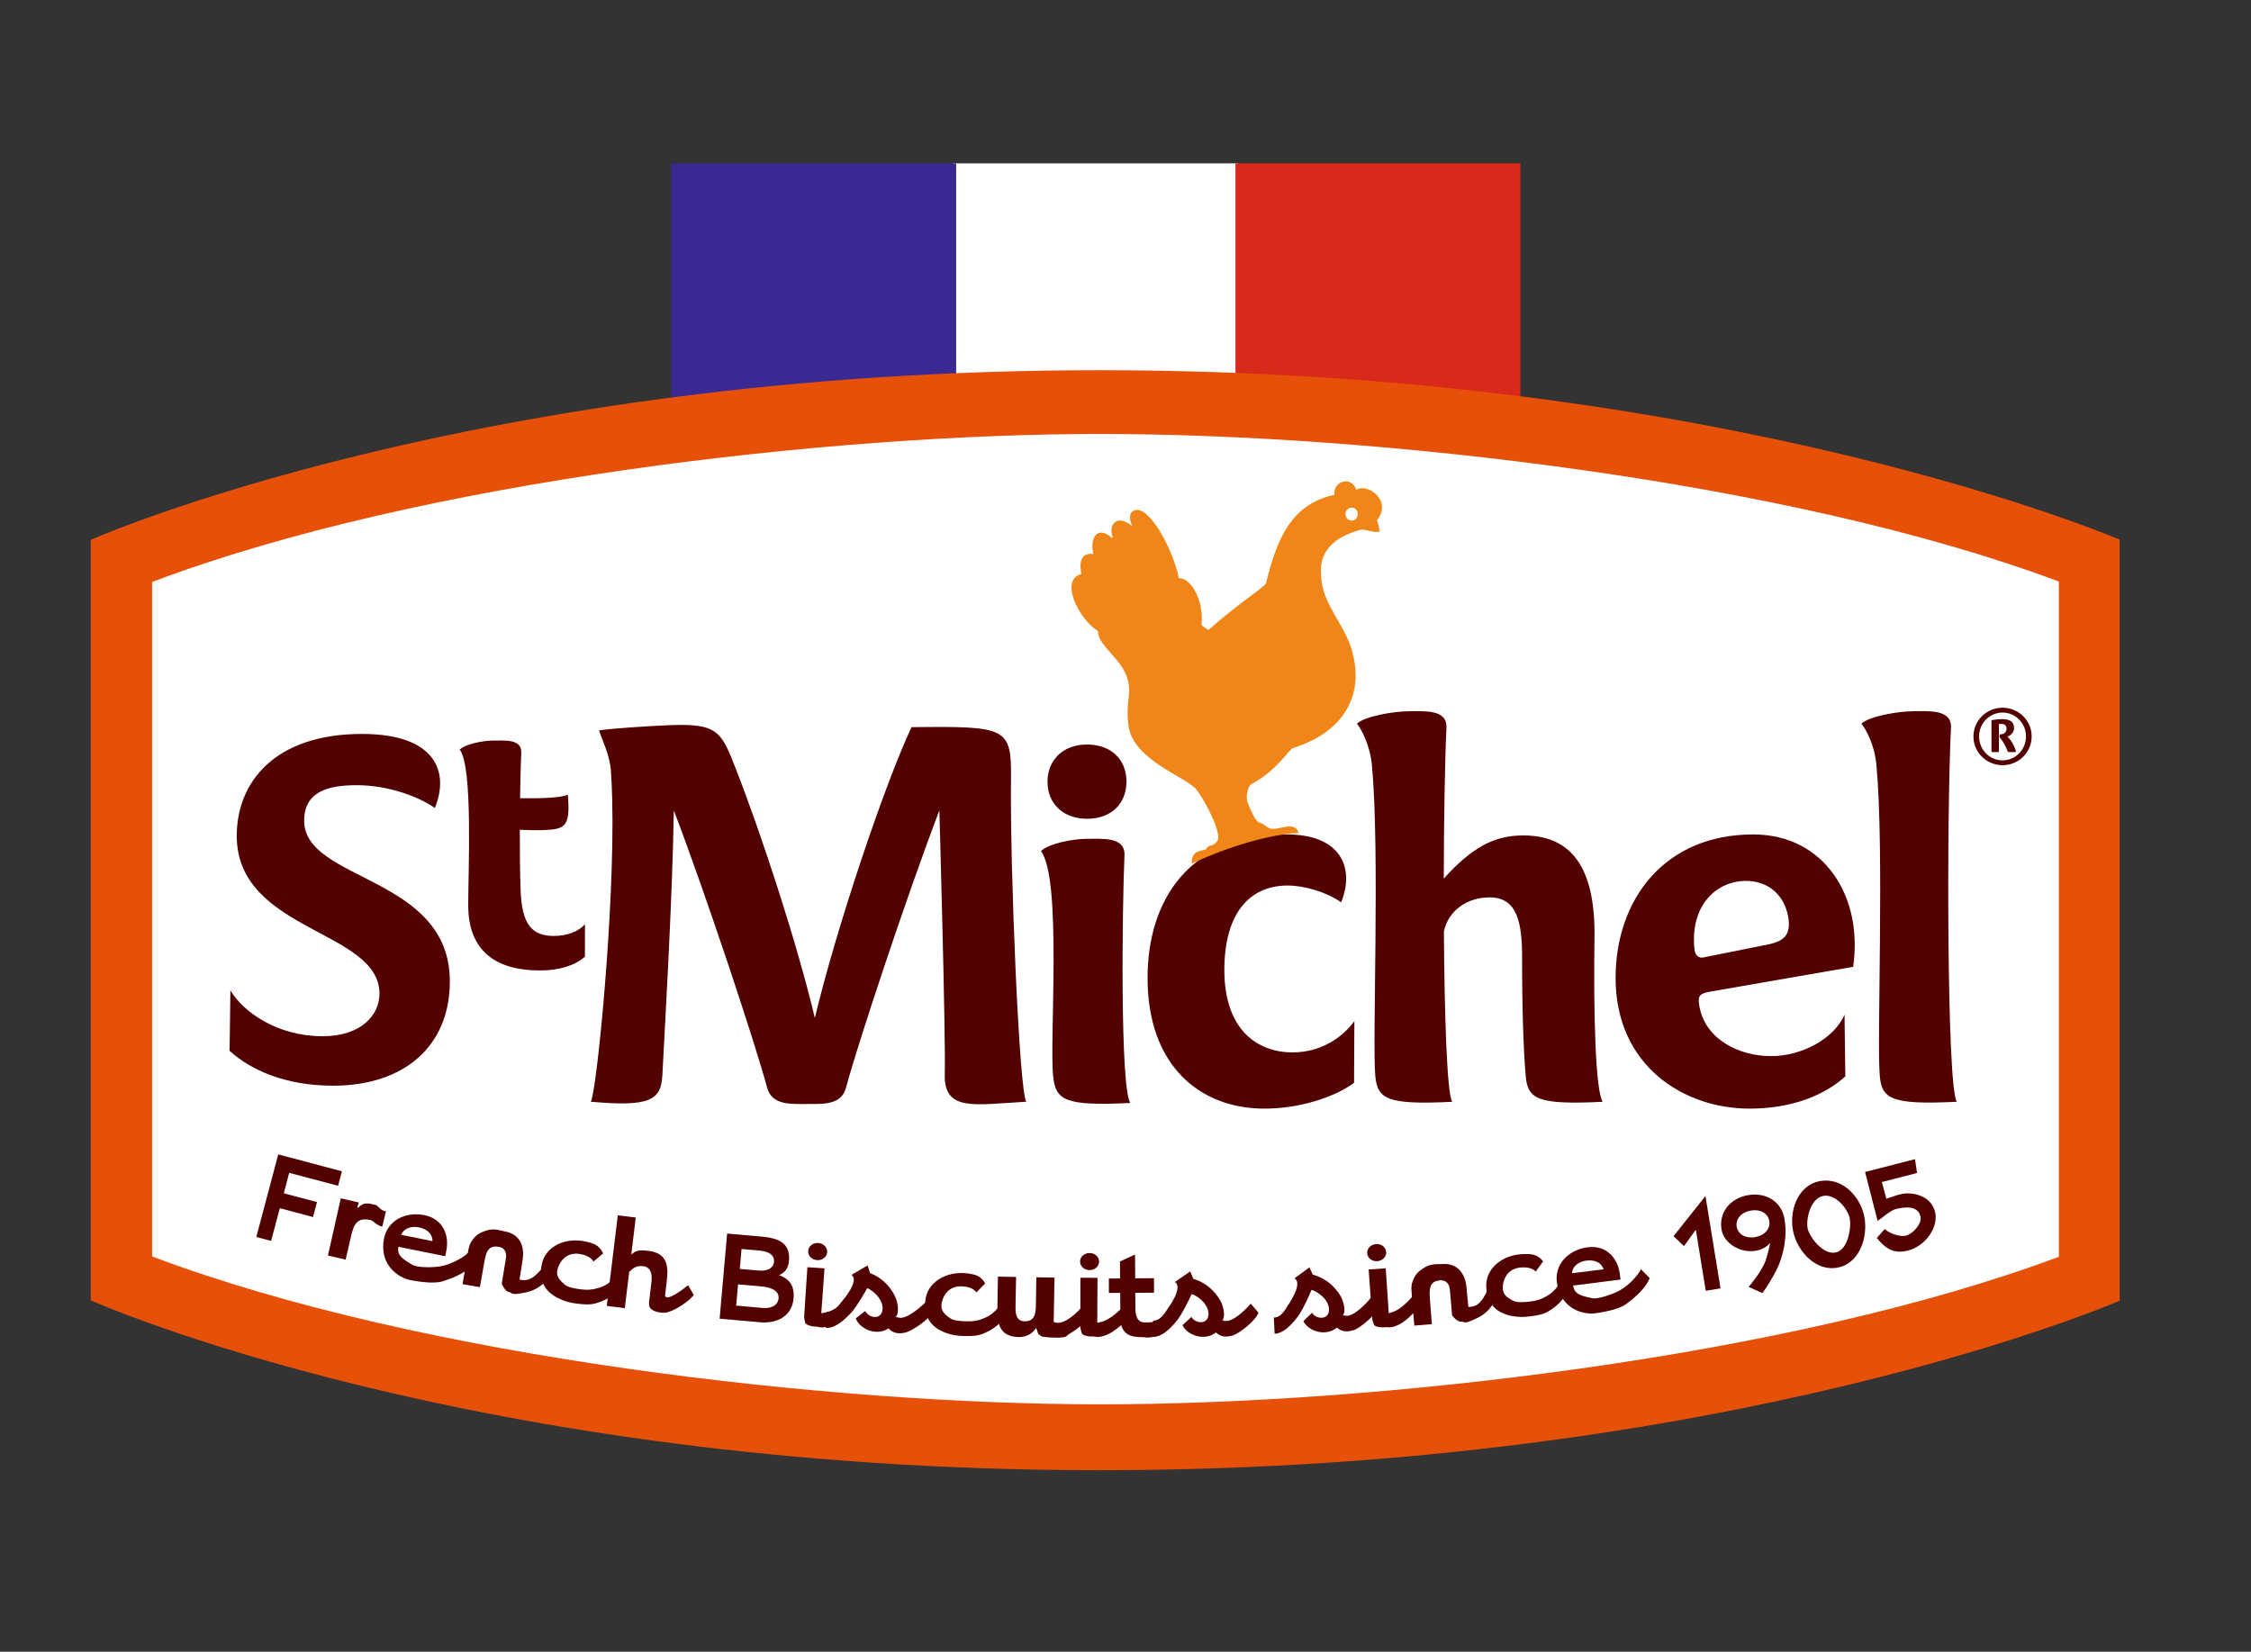
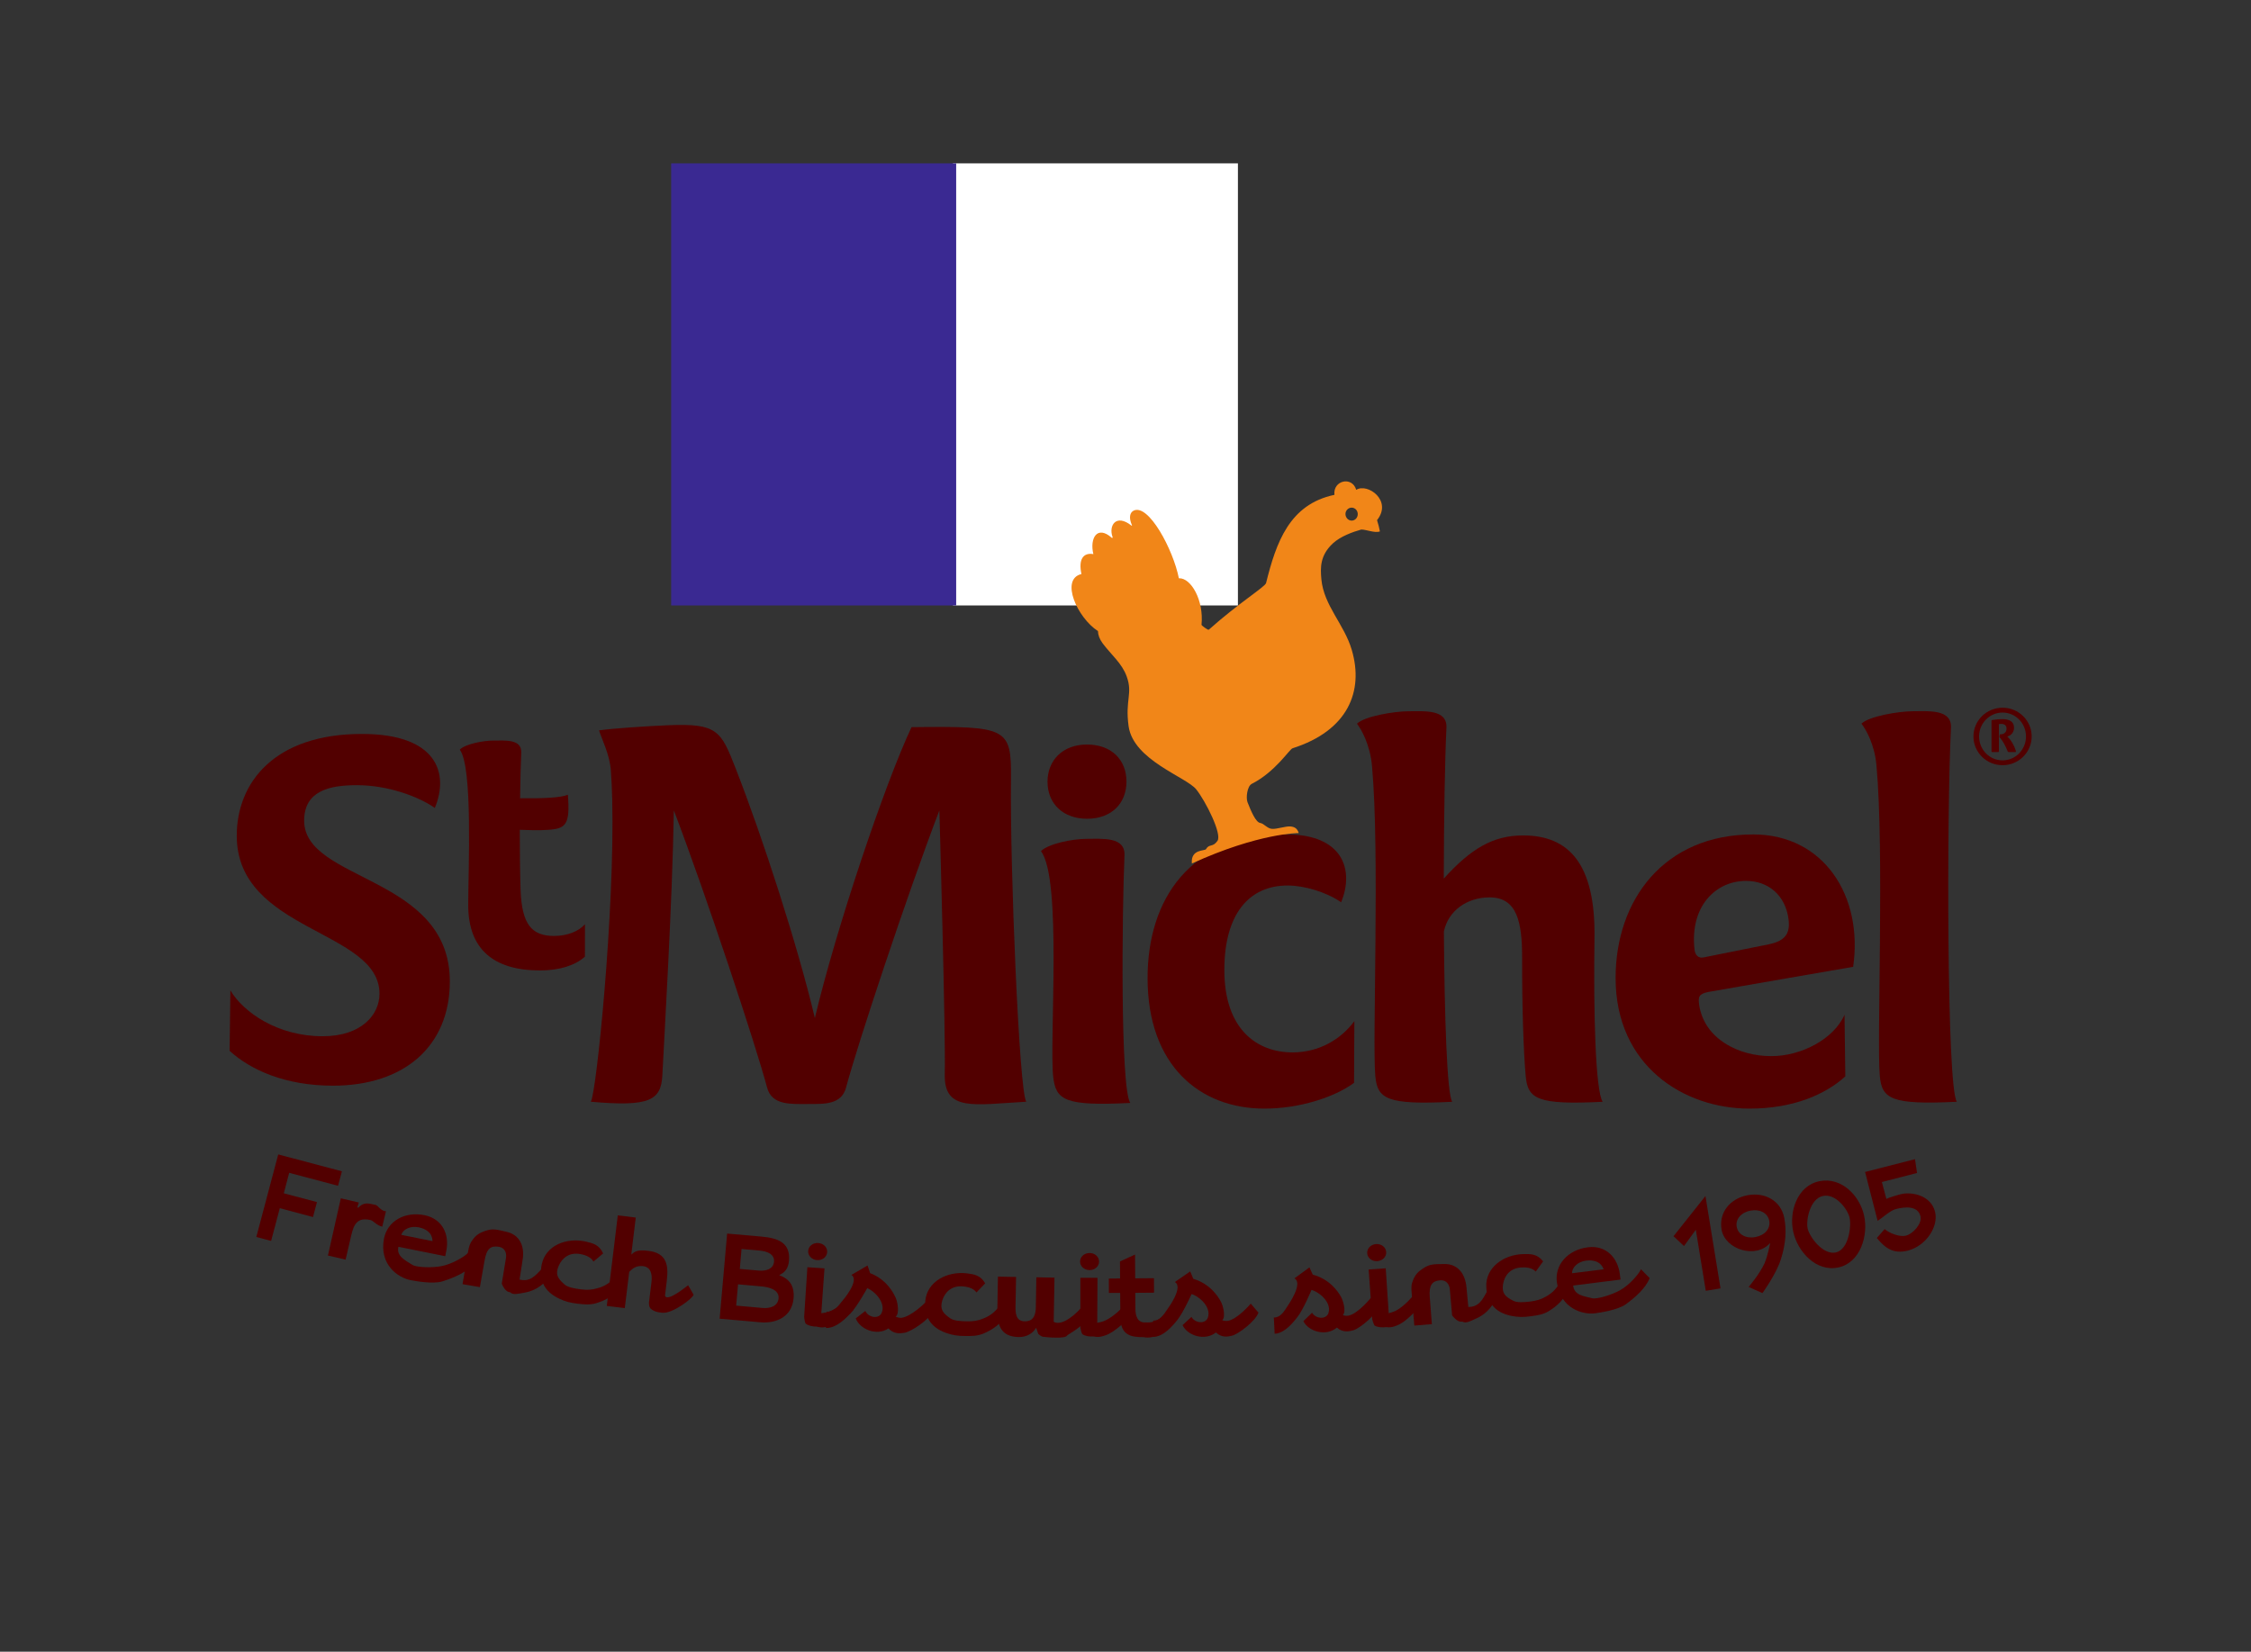
<svg xmlns="http://www.w3.org/2000/svg" xmlns:xlink="http://www.w3.org/1999/xlink" version="1.1" id="レイヤー_1" x="0px" y="0px" width="124px" height="91px" viewBox="0 0 124 91" enable-background="new 0 0 124 91" xml:space="preserve">
  <rect x="0" y="0" width="124" height="91" fill="#333333" stroke="none" />
  <g>
    <g>
      <defs>
        <rect id="SVGID_1_" width="124" height="91" />
      </defs>
      <clipPath id="SVGID_2_">
        <use xlink:href="#SVGID_1_" overflow="visible" />
      </clipPath>
      <g clip-path="url(#SVGID_2_)">
        <g>
          <rect x="52.496" y="9" fill="#FFFFFF" width="15.697" height="24.357" />
          <rect x="36.972" y="9" fill="#3A2992" width="15.7" height="24.357" />
-           <rect x="68.057" y="9" fill="#D8291A" width="15.698" height="24.357" />
-           <path fill="#FFFFFF" d="M60.579,20.699c-34.18,0-55.02,9.252-55.02,9.252v41.482c0,0,20.66,9.262,55.02,9.262      c34.366,0,55.627-9.242,55.627-9.242V29.942C116.206,29.942,94.766,20.699,60.579,20.699" />
-           <path fill="#E75008" d="M60.576,20.396C26.05,20.396,5,29.741,5,29.741v41.901C5,71.643,25.868,81,60.576,81      c34.714,0,56.188-9.336,56.188-9.336V29.731C116.766,29.731,95.107,20.396,60.576,20.396 M113.417,69.241      c-14.929,5.589-37.813,8.13-52.811,8.13c-14.787,0-37.404-2.549-52.227-8.148v-37.16c14.824-5.605,37.439-8.154,52.227-8.154      c14.996,0,37.882,2.544,52.811,8.131V69.241z" />
          <path fill="#520000" d="M33.726,44.089c0.143,6.069-0.87,16.144-1.181,16.61c3.255,0.289,3.868-0.072,3.942-1.463      c0.086-1.77,0.557-9.598,0.632-14.588c1.803,4.734,4.508,12.913,5.135,15.263c0.263,1.011,1.34,0.913,2.331,0.913      c0.851,0,1.776,0.029,2.023-0.913c0.626-2.351,3.332-10.528,5.139-15.263c0,0,0.354,12.411,0.297,14.52      c-0.057,2.102,1.621,1.688,4.488,1.531c-0.393-0.586-0.898-12.951-0.841-17.747c0.032-2.88-0.188-2.949-5.479-2.89      c-1.492,3.175-4.16,11.124-5.324,16.024c-0.943-3.973-2.875-9.95-4.369-13.765c-0.803-2.062-1.004-2.479-3.715-2.365      c-1.115,0.045-3.105,0.178-3.805,0.283c0.156,0.501,0.582,1.322,0.65,2.186C33.687,42.934,33.712,43.492,33.726,44.089" />
          <path fill="#520000" d="M87.835,51.68c0.062-4.113-1.431-5.652-3.929-5.652c-1.655,0-2.868,0.716-4.374,2.378      c0.008-3.371,0.063-6.57,0.147-8.299c0.059-1.042-1.207-0.92-2.1-0.92c-0.764,0-2.415,0.273-2.828,0.685      c0.232,0.299,0.723,1.146,0.828,2.33c0.436,4.797,0.012,15.15,0.18,17.063c0.111,1.286,0.633,1.616,4.238,1.438      c-0.289-0.44-0.424-4.721-0.459-9.383c0.238-1.129,1.252-1.879,2.521-1.879c1.512,0,1.793,1.36,1.789,3.342      c-0.007,2.592,0.075,5.132,0.196,6.482c0.108,1.286,0.628,1.616,4.24,1.438C87.887,60.086,87.775,55.77,87.835,51.68" />
          <path fill="#520000" d="M107.473,40.105c0.057-1.042-1.209-0.92-2.097-0.92c-0.769,0-2.418,0.273-2.835,0.685      c0.234,0.296,0.719,1.125,0.825,2.278c0.442,4.786,0.015,15.192,0.184,17.116c0.113,1.285,0.632,1.614,4.243,1.437      C107.236,59.85,107.236,44.727,107.473,40.105" />
          <path fill="#520000" d="M61.944,47.129c0.049-1.041-1.207-0.913-2.1-0.913c-0.764,0-2.092,0.267-2.502,0.677      c1.179,1.529,0.452,10.49,0.676,12.434c0.147,1.285,0.632,1.621,4.244,1.439C61.707,59.911,61.81,50.172,61.944,47.129" />
          <path fill="#520000" d="M96.581,45.973c-4.924,0-7.583,3.618-7.583,7.908c0,4.837,3.75,7.198,7.377,7.198      c2.413,0,4.195-0.788,5.277-1.777l-0.043-3.399c-0.588,1.355-2.418,2.296-4.051,2.283c-1.776,0-3.664-0.938-3.955-2.809      c-0.067-0.454-0.027-0.621,0.515-0.727c0.86-0.156,7.966-1.383,7.966-1.383C102.645,49.379,100.475,45.973,96.581,45.973       M98.523,50.632c0.101,0.777-0.155,1.204-1.094,1.396c-0.918,0.189-2.766,0.56-3.594,0.722      c-0.261,0.052-0.451-0.112-0.488-0.421c-0.274-2.406,1.176-3.796,2.834-3.796C97.413,48.531,98.35,49.329,98.523,50.632" />
          <path fill="#520000" d="M59.878,45.109c1.374,0,2.175-0.868,2.175-2.044c0-1.224-0.845-2.046-2.175-2.046      c-1.356,0-2.174,0.89-2.174,2.046C57.704,44.314,58.603,45.109,59.878,45.109" />
          <path fill="#520000" d="M67.445,53.441c0-3.063,1.348-4.658,3.49-4.654c0.902,0,2.121,0.352,2.943,0.922      c0.727-1.759,0.121-3.736-2.999-3.736c-5.362,0-7.663,3.618-7.663,7.908c0,4.837,2.887,7.198,6.438,7.198      c1.916,0,3.854-0.62,4.936-1.421l0.018-3.399c-0.738,0.999-1.939,1.722-3.408,1.722C69.238,57.98,67.445,56.709,67.445,53.441" />
          <path fill="#520000" d="M28.678,49.05c-0.034-0.997-0.044-2.182-0.044-3.332c0.51,0.014,1.042,0.043,1.586,0      c0.945-0.067,1.195-0.285,1.062-1.931c-0.41,0.168-1.379,0.206-2.632,0.192c0.013-1.029,0.038-1.931,0.064-2.507      c0.036-0.766-0.889-0.671-1.544-0.671c-0.565,0-1.539,0.193-1.844,0.499c0.732,0.949,0.467,6.649,0.467,8.562      c0,2.438,1.4,3.604,3.957,3.604c1.059,0,1.926-0.271,2.472-0.76l0.002-1.786c-0.342,0.388-0.97,0.646-1.704,0.646      C29.292,51.564,28.749,50.928,28.678,49.05" />
          <path fill="#520000" d="M16.755,45.214c0-1.643,1.391-1.955,2.903-1.955c1.721,0,3.403,0.628,4.296,1.254      c0.797-1.924,0.111-4.077-4.015-4.077c-4.831,0-6.897,2.691-6.897,5.607c0,5.299,7.863,5.177,7.863,8.707      c0,1.163-0.998,2.341-3.135,2.341c-2.468,0-4.346-1.306-5.078-2.524l-0.044,3.328c1.168,1.066,3.09,1.92,5.696,1.92      c3.94,0,6.436-2.192,6.436-5.746C24.78,48.229,16.755,48.58,16.755,45.214" />
          <polygon fill="#520000" points="15.327,63.602 18.835,64.532 18.622,65.331 15.931,64.616 15.634,65.743 17.461,66.229       17.242,67.053 15.414,66.564 14.935,68.368 14.12,68.15     " />
          <path fill="#520000" d="M18.774,66.02l0.994,0.232l-0.08,0.245l0.039,0.052c0.299-0.333,0.547-0.261,0.977-0.16      c0.107,0.024,0.316,0.365,0.559,0.338l-0.205,0.854c-0.293-0.054-0.496-0.328-0.639-0.361c-0.742-0.173-0.93,0.235-1.076,0.869      L19.039,69.4l-0.974-0.228L18.774,66.02z" />
          <path fill="#520000" d="M26.076,69.65c-0.39,0.451-1.022,0.729-1.708,0.947c-0.531,0.163-1.519-0.023-1.772-0.074      c-0.665-0.133-1.712-0.842-1.446-2.271c0.186-0.988,1.162-1.521,2.236-1.302c1,0.204,1.379,1.083,1.2,1.959l-0.06,0.3      l-2.58-0.518c-0.104,0.511,0.319,0.711,0.768,0.994c0.246,0.156,1.136,0.166,1.602,0.072c0.592-0.109,1.314-0.546,1.459-0.729      L26.076,69.65z M23.825,68.379c-0.012-0.475-0.381-0.684-0.766-0.762c-0.465-0.092-0.863,0.117-0.954,0.416L23.825,68.379z" />
          <path fill="#520000" d="M25.78,68.979c0.057-0.317,0.096-0.467,0.266-0.691c0.195-0.26,0.382-0.367,0.684-0.473      c0.436-0.153,0.67-0.063,1.184,0.053c0.701,0.162,1.002,0.773,0.875,1.546l-0.169,1.082c0,0,0.101,0.024,0.165,0.028      c0.535,0.056,0.825-0.393,1.174-0.735l0.281,0.595c-0.417,0.53-0.896,0.773-1.448,0.852c-0.198,0.029-0.534,0.131-0.694-0.041      c-0.297-0.016-0.457-0.477-0.457-0.477l0.23-1.404c0.051-0.293-0.066-0.568-0.389-0.623c-0.449-0.076-0.678,0.103-0.788,0.758      l-0.258,1.464l-0.956-0.163L25.78,68.979z" />
          <path fill="#520000" d="M32.692,69.507c-0.158-0.284-0.531-0.382-0.725-0.415c-0.583-0.105-0.992,0.188-1.191,0.651      c-0.197,0.468-0.061,0.69,0.33,1.03c0.174,0.15,0.539,0.218,0.887,0.262c0.345,0.043,0.615,0.031,0.918-0.061      c0.461-0.121,0.679-0.312,1.053-0.658l0.263,0.533c-0.373,0.539-0.862,0.791-1.401,0.955c-0.352,0.094-0.607,0.065-0.996,0.024      c-0.418-0.047-0.704-0.123-1.038-0.284c-0.858-0.413-1.109-1.07-0.951-1.874c0.207-1.047,1.36-1.517,2.453-1.261      c0.367,0.089,0.716,0.168,0.931,0.648L32.692,69.507z" />
          <path fill="#520000" d="M35.022,67.08l-0.237,1.961l0.004,0.078c0.204-0.229,0.453-0.262,0.931-0.203      c1.006,0.12,1.115,0.781,1.012,1.641l-0.098,0.818c0.088,0.413,1.271-0.568,1.271-0.568l0.302,0.521      c-0.024,0.194-1.153,1.04-1.689,0.998c0,0-0.443-0.005-0.67-0.222c-0.131-0.123-0.092-0.392-0.092-0.392l0.131-1.08      c0.044-0.368,0.004-0.847-0.506-0.878c-0.322-0.02-0.514,0.107-0.72,0.319l-0.243,1.997l-0.992-0.12l0.606-4.99L35.022,67.08z" />
          <path fill="#520000" d="M40.055,67.963l1.872,0.164c0.896,0.079,1.626,0.313,1.535,1.334c-0.036,0.419-0.223,0.634-0.479,0.759      l-0.06,0.035c0.463,0.173,0.861,0.483,0.792,1.282c-0.086,0.977-0.909,1.393-1.833,1.313l-2.24-0.197L40.055,67.963z       M40.553,71.932l1.448,0.129c0.396,0.035,0.846-0.08,0.887-0.53c0.043-0.486-0.549-0.624-0.959-0.658l-1.273-0.114      L40.553,71.932z M40.753,69.911l1.051,0.091c0.383,0.034,0.797-0.076,0.834-0.488c0.037-0.43-0.405-0.58-0.802-0.615      l-0.987-0.086L40.753,69.911z" />
          <path fill="#520000" d="M45.419,69.88l-0.177,2.47c0,0,0.228-0.024,0.369-0.07c0.529-0.164,1.13-0.73,1.13-0.73l0.278,0.607      c0,0-0.791,0.789-1.444,0.933c-0.199,0.052-0.361,0.066-0.582,0c-0.215,0-0.457-0.045-0.604-0.161      c-0.059-0.055-0.092-0.371-0.092-0.371l0.18-2.742L45.419,69.88z M45.076,68.484c0.294,0.021,0.509,0.244,0.489,0.508      c-0.02,0.26-0.263,0.453-0.556,0.433c-0.293-0.022-0.507-0.249-0.489-0.507C44.539,68.655,44.784,68.462,45.076,68.484" />
          <path fill="#520000" d="M46.412,71.659c0,0,0.964-1.106,0.491-1.419l0.889-0.52l0.139,0.422      c0.883,0.342,1.276,1.043,1.424,1.393c0.086,0.21,0.207,0.826-0.014,1.008c0,0,0.178,0.075,0.297,0.063      c0.547-0.049,1.342-0.852,1.342-0.852l0.383,0.523c-0.178,0.434-1.16,1.084-1.539,1.152c-0.233,0.036-0.586,0.086-0.881-0.242      c-0.647,0.438-1.576,0.049-1.803-0.551l0.527-0.41c0.175,0.373,0.75,0.467,0.904,0.098c0.234-0.571-0.415-1.211-0.8-1.352      c0,0-0.561,1.023-0.925,1.396c-0.549,0.585-0.98,0.812-1.351,0.795l0.05-0.899C45.915,72.309,46.149,71.986,46.412,71.659" />
          <path fill="#520000" d="M53.79,71.206c-0.186-0.267-0.568-0.32-0.764-0.335c-0.591-0.043-0.967,0.295-1.118,0.775      c-0.142,0.483,0.019,0.691,0.44,0.986c0.189,0.135,0.56,0.159,0.909,0.165c0.349,0.007,0.616-0.03,0.905-0.153      c0.447-0.174,0.644-0.383,0.979-0.771l0.32,0.502c-0.316,0.576-0.773,0.879-1.293,1.099c-0.342,0.135-0.598,0.133-0.99,0.133      c-0.418,0-0.711-0.047-1.062-0.17c-0.895-0.319-1.215-0.947-1.145-1.762c0.096-1.064,1.193-1.654,2.307-1.519      c0.374,0.051,0.729,0.092,0.992,0.549L53.79,71.206z" />
          <path fill="#520000" d="M58.044,72.824c0.354,0.203,0.961-0.148,1.537-0.794l0.36,0.508c-0.261,0.576-1.121,0.973-1.162,1.046      c-0.095,0.188-1.136,0.092-1.31,0.066c-0.13-0.014-0.275-0.16-0.275-0.16l-0.113-0.324h-0.015      c-0.137,0.246-0.468,0.509-0.951,0.498c-1.011-0.018-1.188-0.686-1.174-1.55l0.032-1.78l0.999,0.02l-0.03,1.582      c-0.004,0.369-0.006,0.854,0.503,0.861c0.524,0.008,0.609-0.395,0.616-0.813l0.027-1.614l1,0.021L58.044,72.824z" />
          <path fill="#520000" d="M60.024,69.034c0.291,0,0.521,0.209,0.52,0.476c-0.001,0.26-0.233,0.467-0.525,0.465      c-0.293-0.002-0.522-0.211-0.522-0.472C59.499,69.239,59.731,69.032,60.024,69.034 M60.457,70.402l-0.013,2.477      c0,0,0.225-0.038,0.365-0.095c0.517-0.2,1.078-0.806,1.078-0.806l0.316,0.59c0,0-0.734,0.842-1.379,1.025      c-0.193,0.063-0.355,0.09-0.579,0.04c-0.216,0.013-0.46-0.015-0.614-0.122c-0.062-0.05-0.117-0.361-0.117-0.361v-2.752      L60.457,70.402z" />
          <path fill="#520000" d="M63.572,71.22l-1.034,0.009l0.008,0.879c0.002,0.344,0.088,0.795,0.584,0.748c0,0,0.111,0.01,0.183,0      c0.594-0.037,0.881-0.465,1.215-0.894l0.408,0.472c-0.429,0.625-0.898,1.14-1.556,1.248c-0.211,0.028-0.392-0.013-0.392-0.013      c-0.669,0.006-1.263-0.091-1.271-1.097l-0.01-1.34l-0.622,0.002l-0.003-0.793l0.619-0.006l-0.006-0.935l0.83-0.383l0.009,1.312      l1.034-0.008L63.572,71.22z" />
          <path fill="#520000" d="M64.337,72.086c0,0,0.875-1.179,0.38-1.453l0.848-0.586l0.17,0.408c0.906,0.273,1.354,0.941,1.531,1.279      c0.102,0.199,0.27,0.805,0.063,1.006c0,0,0.183,0.057,0.3,0.033c0.544-0.088,1.271-0.95,1.271-0.95l0.424,0.493      c-0.141,0.443-1.07,1.17-1.445,1.271c-0.23,0.056-0.577,0.13-0.896-0.176c-0.613,0.489-1.57,0.176-1.84-0.404l0.49-0.452      c0.204,0.356,0.784,0.407,0.909,0.026c0.188-0.59-0.508-1.177-0.901-1.284c0,0-0.479,1.064-0.813,1.463      c-0.501,0.625-0.916,0.887-1.285,0.896l-0.021-0.9C63.893,72.773,64.102,72.434,64.337,72.086" />
          <path fill="#520000" d="M70.966,71.895c0,0,0.841-1.203,0.339-1.463l0.827-0.607l0.183,0.4c0.914,0.246,1.381,0.902,1.563,1.234      c0.108,0.196,0.293,0.795,0.095,1.002c0,0,0.187,0.053,0.303,0.025c0.539-0.105,1.242-0.986,1.242-0.986l0.436,0.479      c-0.129,0.448-1.033,1.203-1.404,1.312c-0.227,0.06-0.574,0.147-0.904-0.149c-0.596,0.506-1.561,0.221-1.848-0.353l0.479-0.465      c0.216,0.353,0.797,0.386,0.908,0.001c0.172-0.594-0.541-1.158-0.938-1.258c0,0-0.449,1.08-0.77,1.486      c-0.483,0.641-0.89,0.913-1.261,0.93l-0.045-0.896C70.542,72.594,70.74,72.25,70.966,71.895" />
          <path fill="#520000" d="M75.805,68.541c0.293-0.021,0.536,0.172,0.555,0.438c0.019,0.26-0.197,0.482-0.49,0.504      c-0.293,0.021-0.538-0.174-0.555-0.435C75.297,68.784,75.512,68.561,75.805,68.541 M76.335,69.877L76.5,72.35      c0,0,0.223-0.056,0.357-0.121c0.502-0.236,1.019-0.881,1.019-0.881l0.36,0.564c0,0-0.676,0.893-1.305,1.122      c-0.19,0.077-0.348,0.116-0.572,0.084c-0.217,0.024-0.463,0.015-0.625-0.08c-0.063-0.042-0.143-0.354-0.143-0.354l-0.197-2.742      L76.335,69.877z" />
          <path fill="#520000" d="M77.764,71.242c-0.027-0.32-0.027-0.473,0.086-0.735c0.123-0.296,0.276-0.45,0.545-0.626      c0.383-0.258,0.629-0.229,1.155-0.24c0.722-0.02,1.16,0.498,1.232,1.277l0.104,1.09c0,0,0.104-0.002,0.165-0.013      c0.535-0.079,0.703-0.586,0.953-1.004l0.422,0.504c-0.271,0.619-0.676,0.975-1.19,1.185c-0.185,0.078-0.482,0.258-0.682,0.133      c-0.291,0.061-0.563-0.348-0.563-0.348l-0.123-1.416c-0.025-0.299-0.207-0.538-0.533-0.511      c-0.451,0.036-0.627,0.271-0.574,0.929l0.116,1.485l-0.968,0.08L77.764,71.242z" />
          <path fill="#520000" d="M84.598,70.057c-0.22-0.238-0.605-0.242-0.802-0.227c-0.592,0.039-0.915,0.423-0.998,0.924      c-0.075,0.501,0.113,0.684,0.572,0.916c0.205,0.104,0.575,0.08,0.924,0.037c0.345-0.043,0.604-0.118,0.875-0.279      c0.417-0.232,0.581-0.468,0.863-0.896l0.382,0.45c-0.23,0.615-0.645,0.979-1.125,1.27c-0.318,0.178-0.576,0.213-0.964,0.266      c-0.413,0.06-0.709,0.051-1.074-0.021c-0.933-0.19-1.334-0.769-1.377-1.585c-0.056-1.068,0.949-1.805,2.071-1.82      c0.377-0.004,0.734-0.015,1.06,0.403L84.598,70.057z" />
          <path fill="#520000" d="M90.876,70.418c-0.226,0.546-0.735,1.014-1.313,1.438c-0.451,0.326-1.447,0.465-1.703,0.5      c-0.674,0.084-1.892-0.254-2.094-1.691c-0.142-0.994,0.616-1.809,1.702-1.947c1.011-0.13,1.65,0.586,1.763,1.473l0.039,0.306      l-2.611,0.33c0.066,0.521,0.529,0.573,1.047,0.698c0.281,0.068,1.127-0.207,1.54-0.442c0.528-0.289,1.071-0.938,1.147-1.158      L90.876,70.418z M88.339,69.932c-0.162-0.445-0.58-0.527-0.969-0.478c-0.472,0.06-0.779,0.388-0.771,0.694L88.339,69.932z" />
          <polygon fill="#520000" points="93.417,67.753 92.766,68.65 92.188,68.109 93.948,65.893 94.777,70.982 93.965,71.116     " />
          <path fill="#520000" d="M97.201,69.604c0.174-0.396,0.314-1.125,0.314-1.125c-0.791,0.9-2.477,0.361-2.676-0.715      c-0.177-0.957,0.467-1.736,1.434-1.914c0.97-0.18,1.843,0.317,2.021,1.271c0.123,0.665,0.079,1.404-0.187,2.243      c-0.24,0.804-1.021,1.879-1.021,1.879l-0.76-0.341C96.327,70.902,96.917,70.218,97.201,69.604 M96.702,68.155      c0.53-0.101,0.836-0.476,0.76-0.895c-0.079-0.42-0.5-0.659-1.028-0.562c-0.529,0.099-0.842,0.478-0.764,0.894      C95.747,68.014,96.175,68.253,96.702,68.155" />
          <path fill="#520000" d="M100.238,65.075c1.213-0.237,2.214,0.81,2.449,1.899c0.242,1.092-0.203,2.59-1.41,2.854      c-1.233,0.271-2.258-0.877-2.495-1.972C98.544,66.768,98.997,65.318,100.238,65.075 M101.127,69.003      c0.701-0.153,0.868-1.424,0.762-1.908c-0.105-0.477-0.77-1.354-1.474-1.202c-0.701,0.154-0.94,1.307-0.838,1.793      C99.686,68.16,100.425,69.157,101.127,69.003" />
          <path fill="#520000" d="M105.604,64.625l-1.938,0.498l0.247,0.93c0.1-0.061,0.759-0.266,0.936-0.289      c0.631-0.082,1.53,0.161,1.745,0.992c0.21,0.825-0.497,1.887-1.497,2.145c-0.785,0.199-1.242-0.123-1.709-0.695l0.432-0.491      c0.252,0.231,0.836,0.447,1.166,0.364c0.414-0.107,0.906-0.682,0.806-1.071c-0.151-0.594-0.854-0.522-1.354-0.396      c-0.318,0.08-0.729,0.476-1.006,0.652l-0.691-2.695l2.75-0.705L105.604,64.625z" />
          <path fill="#F18618" d="M74.71,26.987c-0.226-0.769-1.29-0.524-1.201,0.276c-2.479,0.521-3.209,2.619-3.766,4.861      c-0.054,0.207-1.509,1.099-3.158,2.571c-0.041,0.031-0.399-0.234-0.397-0.271c0.133-1.374-0.588-2.583-1.23-2.564      c-0.008,0-0.018,0.002-0.018,0.002c-0.308-1.576-1.676-4.142-2.497-3.726c-0.195,0.099-0.276,0.372-0.09,0.796      c0.01,0.025-0.006,0.046-0.025,0.025c-0.848-0.671-1.268,0-1.041,0.627c0.016,0.048-0.016,0.062-0.043,0.046      c-0.811-0.72-1.225,0.037-1.014,0.898c-0.562-0.096-0.83,0.292-0.657,1.098c-1.188,0.285-0.228,2.408,0.909,3.143      c0.006,0.206,0.083,0.439,0.261,0.678c0.478,0.636,1.065,1.102,1.321,1.817c0.35,0.955-0.096,1.29,0.107,2.748      c0.266,1.874,3.177,2.794,3.728,3.481c0.517,0.651,1.428,2.458,1.168,2.832c-0.26,0.38-0.455,0.146-0.633,0.459      c-0.058,0.11-0.853-0.019-0.777,0.79c3.703-1.691,5.885-1.676,5.885-1.676c-0.07-0.228-0.195-0.342-0.453-0.364      c-0.254-0.028-0.756,0.157-1.027,0.132c-0.267-0.027-0.424-0.291-0.645-0.327c-0.232-0.033-0.488-0.608-0.695-1.14      c-0.094-0.238-0.023-0.878,0.232-1.012c1.301-0.659,2.078-1.909,2.248-1.961c3.046-0.969,3.938-3.134,3.262-5.421      c-0.412-1.408-1.537-2.438-1.673-3.884c-0.058-0.634-0.086-1.319,0.64-1.99c0.422-0.385,1.082-0.623,1.559-0.757      c0.296,0.004,0.746,0.208,1.025,0.104c-0.035-0.179-0.086-0.402-0.158-0.62C76.721,27.57,75.327,26.595,74.71,26.987       M74.466,28.683c-0.185,0.005-0.342-0.156-0.349-0.352c-0.004-0.194,0.143-0.357,0.332-0.363      c0.189-0.002,0.338,0.149,0.345,0.344C74.8,28.51,74.658,28.677,74.466,28.683" />
          <path fill="#520000" d="M110.314,42.158c-0.885,0-1.604-0.709-1.604-1.584s0.72-1.583,1.604-1.583      c0.886,0,1.604,0.708,1.604,1.583S111.2,42.158,110.314,42.158 M110.314,39.258c-0.715,0-1.293,0.588-1.293,1.316      c0,0.729,0.578,1.318,1.293,1.318c0.713,0,1.291-0.589,1.291-1.318C111.605,39.846,111.027,39.258,110.314,39.258       M111.009,41.435h-0.332c-0.051,0-0.065,0-0.09-0.06c-0.101-0.257-0.231-0.503-0.397-0.715c-0.021-0.025-0.056-0.05-0.045-0.081      l0.016-0.101c0.01-0.024,0.015-0.024,0.05-0.024c0.151,0.005,0.322-0.086,0.322-0.312c0-0.257-0.228-0.281-0.419-0.246v1.469      c0,0.06-0.01,0.07-0.064,0.07h-0.281c-0.065,0-0.065-0.011-0.065-0.066v-1.634c0-0.055,0.006-0.061,0.062-0.068      c0.155-0.027,0.361-0.047,0.528-0.047c0.371,0,0.653,0.115,0.653,0.482c0,0.241-0.166,0.422-0.372,0.478      c0.217,0.196,0.393,0.518,0.468,0.779C111.061,41.419,111.044,41.435,111.009,41.435" />
        </g>
      </g>
    </g>
  </g>
</svg>